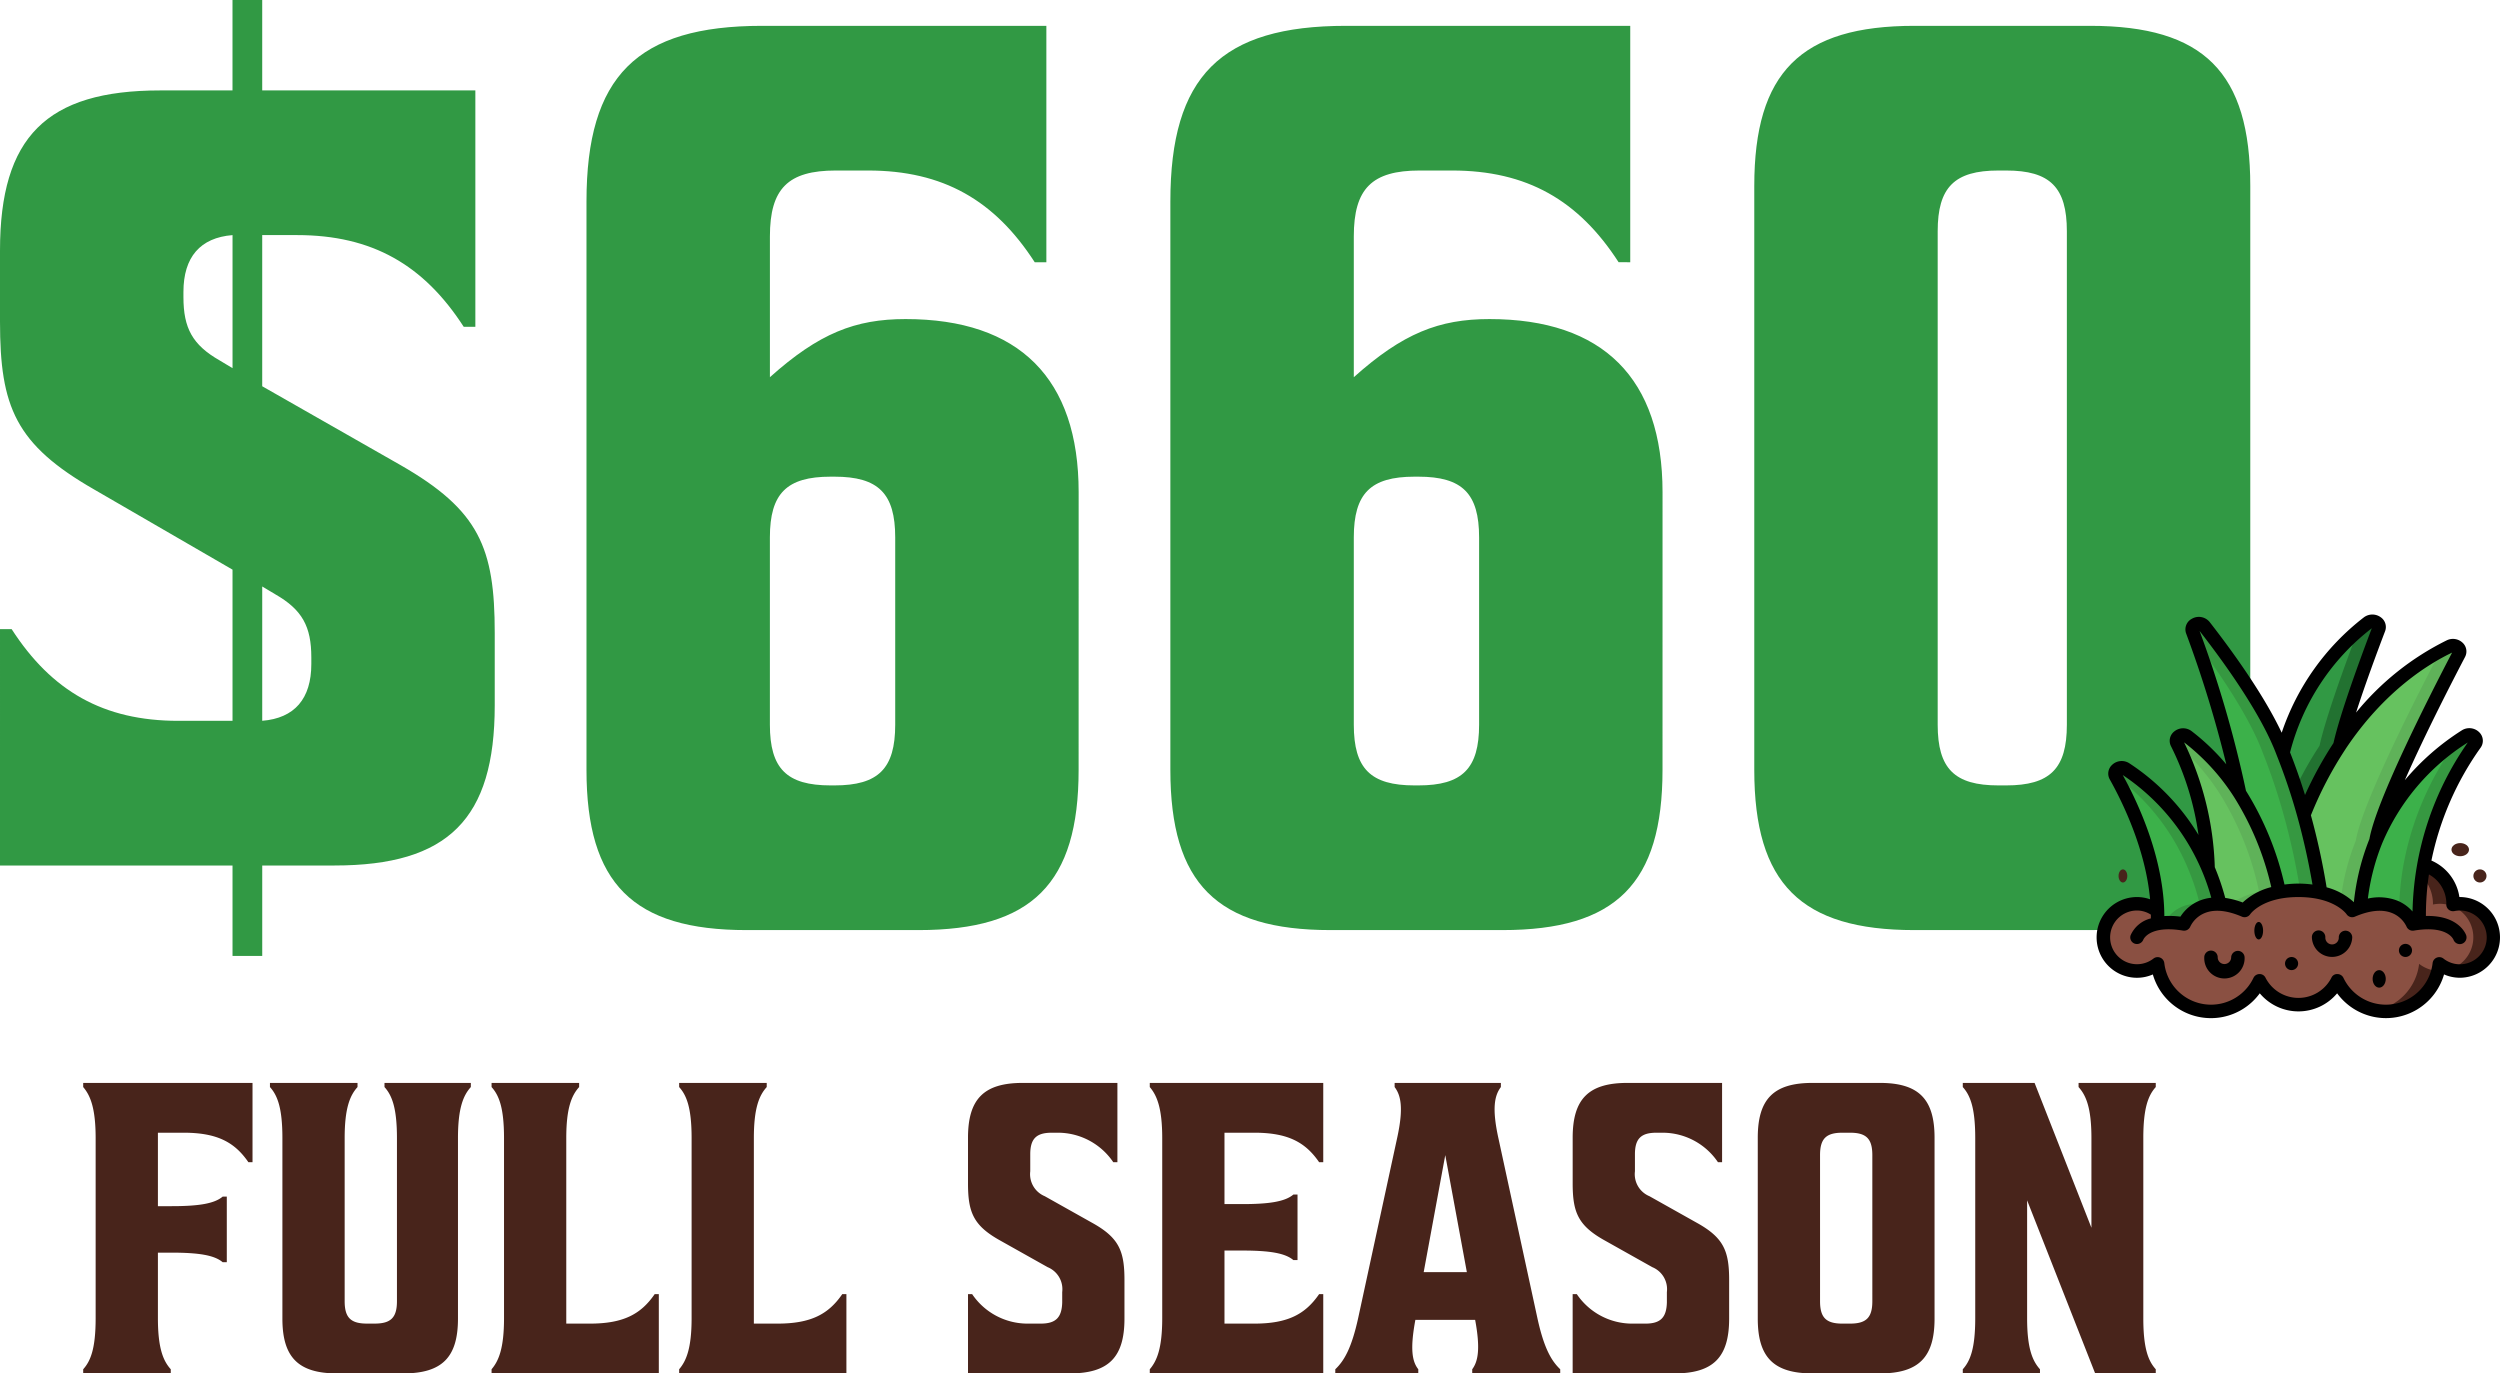
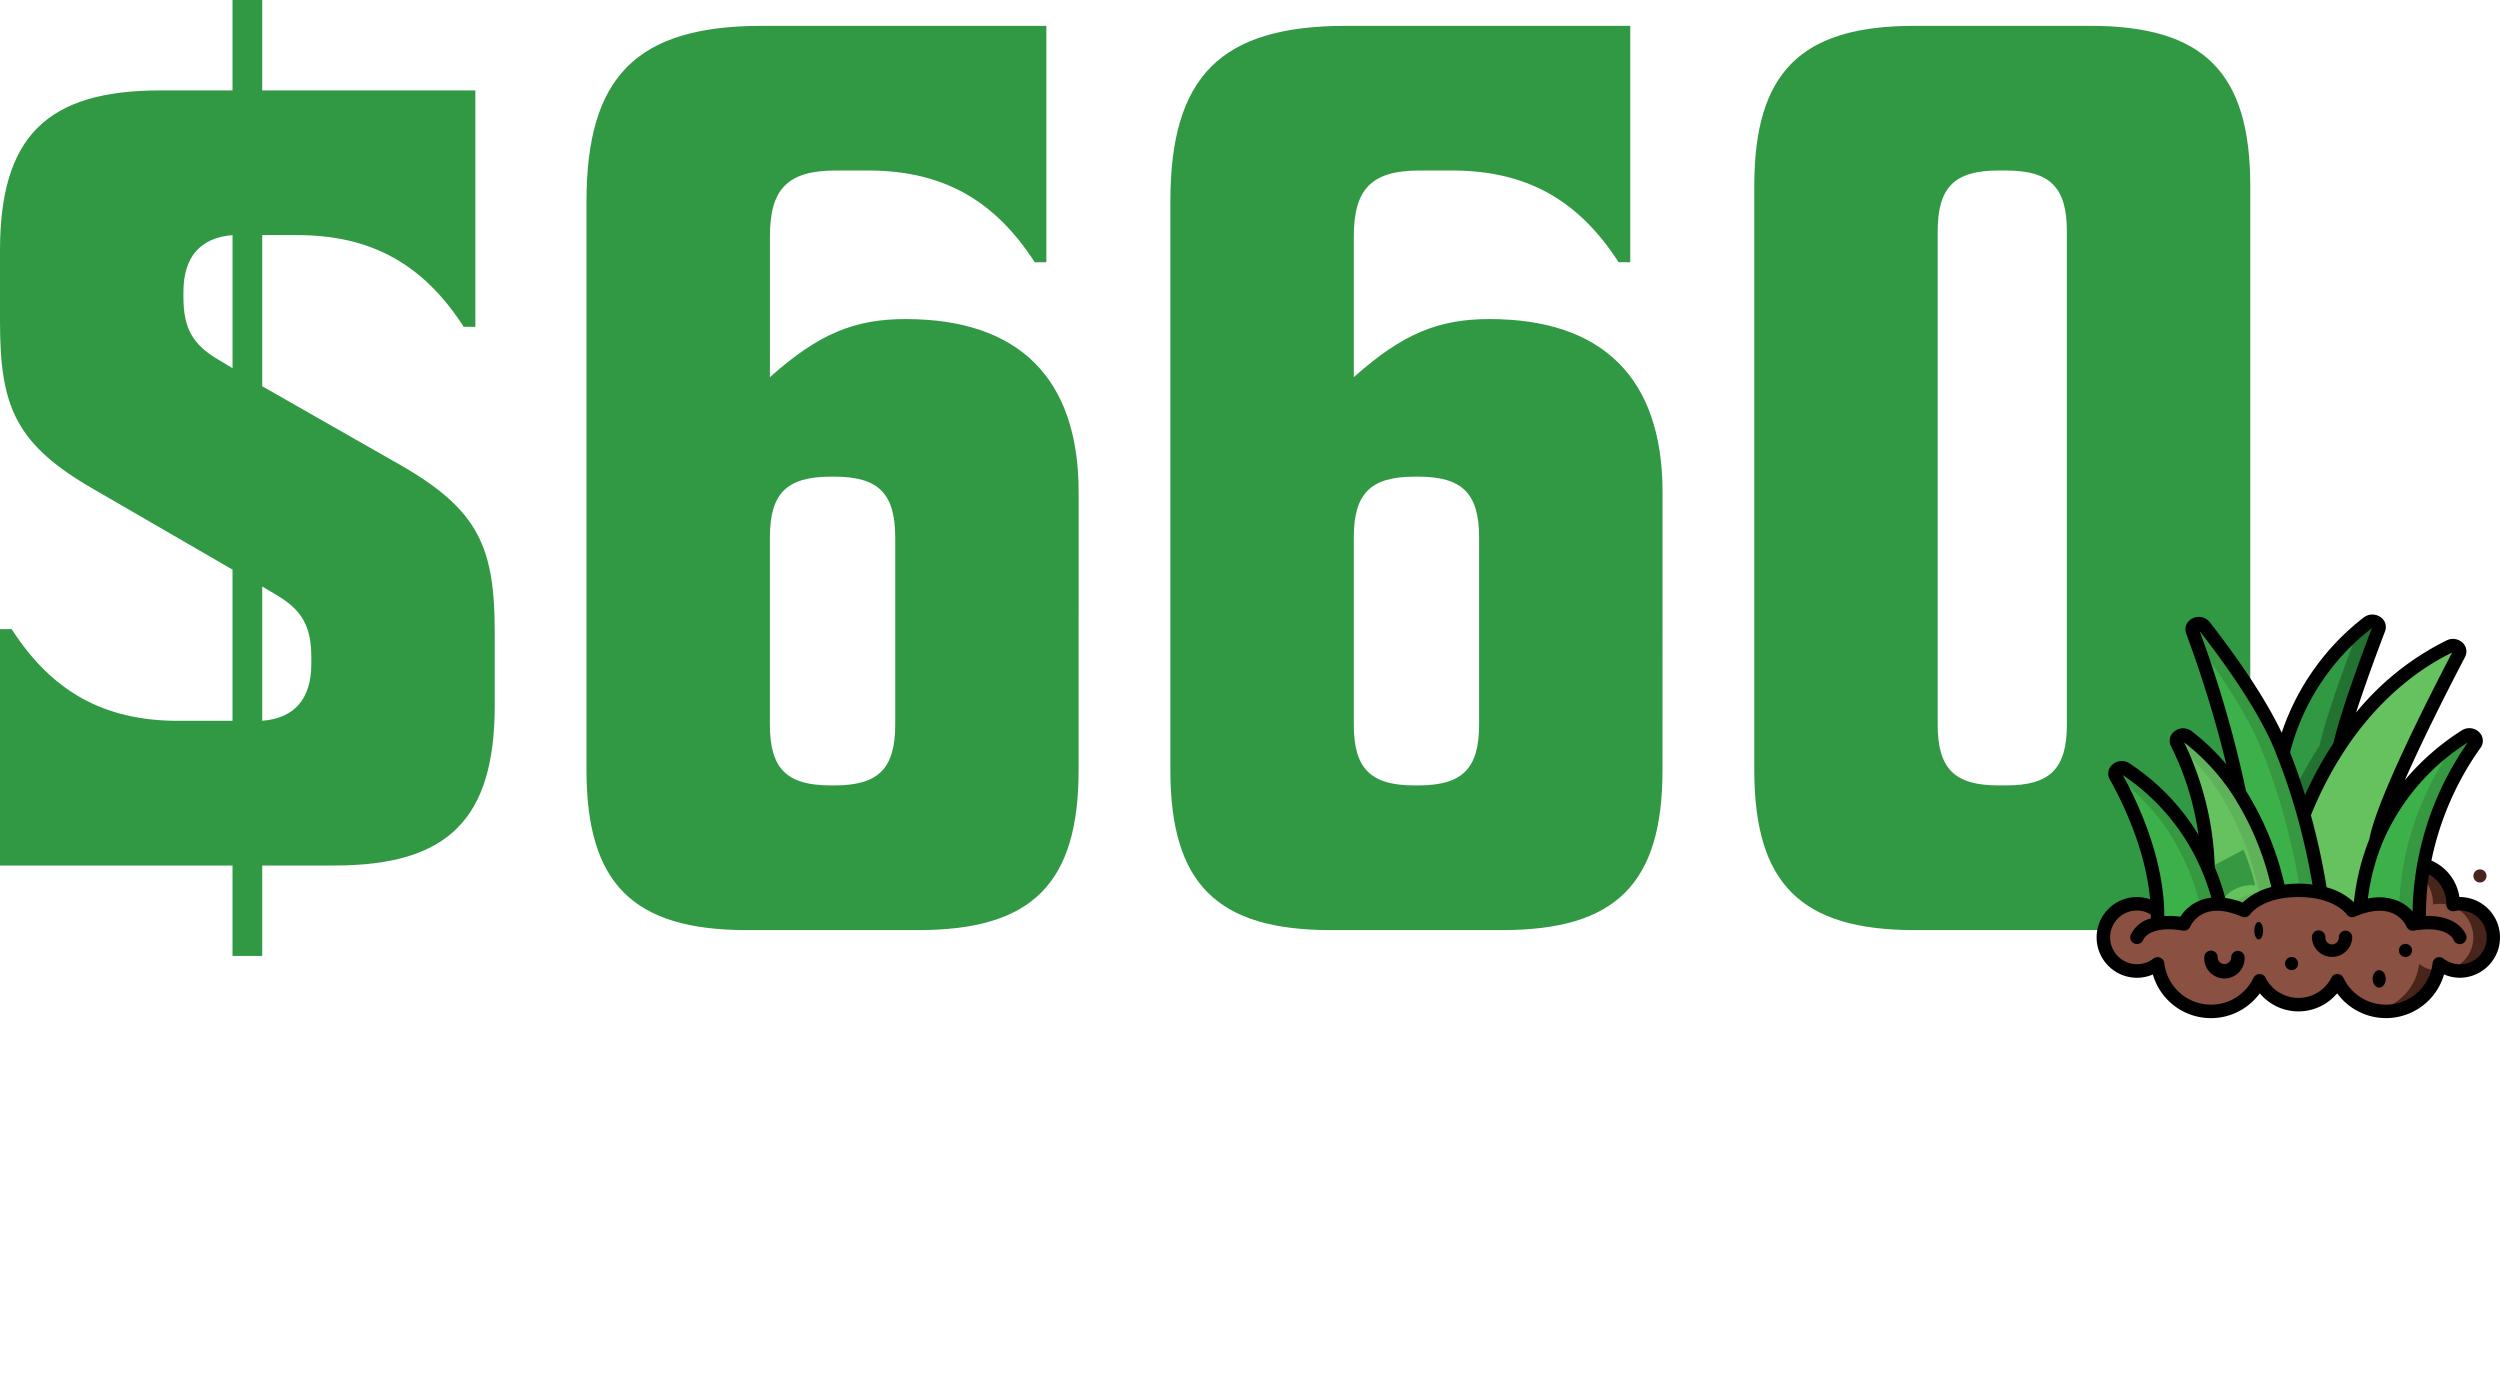
<svg xmlns="http://www.w3.org/2000/svg" width="427.7" height="234.964" viewBox="0 0 427.7 234.964">
  <g id="Lush_Guard_Price_image" data-name="Lush Guard Price image" transform="translate(-3.288 -37.88)">
-     <path id="Path_10050" data-name="Path 10050" d="M-177.216,0h14.981V-.71c-1.278-1.42-2.2-3.55-2.2-8.733V-20.661h2.343c4.615,0,7.313.426,8.733,1.633h.71V-30.246h-.71c-1.42,1.207-4.118,1.633-8.733,1.633h-2.343V-41.18h4.4c5.751,0,8.733,1.633,11.076,5.041h.71V-49.7h-28.968v.71c1.207,1.42,2.13,3.55,2.13,8.733V-9.443c0,5.183-.852,7.313-2.13,8.733ZM-113.1-9.372V-40.257c0-5.183.923-7.313,2.2-8.733v-.71H-125.67v.71c1.278,1.42,2.13,3.55,2.13,8.733v27.9c0,2.84-1.065,3.834-3.834,3.834h-1.278c-2.769,0-3.834-.994-3.834-3.834v-27.9c0-5.183.923-7.313,2.2-8.733v-.71h-14.981v.71c1.278,1.42,2.13,3.55,2.13,8.733V-9.372c0,6.6,2.7,9.372,9.372,9.372h11.289C-115.8,0-113.1-2.769-113.1-9.372ZM-92.371-49.7h-14.981v.71c1.278,1.42,2.13,3.55,2.13,8.733V-9.443c0,5.183-.923,7.313-2.13,8.733V0h28.613V-13.561h-.71c-2.343,3.408-5.325,5.041-11.076,5.041h-4.047V-40.257c0-5.183.923-7.313,2.2-8.733Zm32.092,0H-75.26v.71c1.278,1.42,2.13,3.55,2.13,8.733V-9.443c0,5.183-.923,7.313-2.13,8.733V0h28.613V-13.561h-.71C-49.7-10.153-52.682-8.52-58.433-8.52H-62.48V-40.257c0-5.183.923-7.313,2.2-8.733Zm59.995,0H-16.472c-6.674,0-9.372,2.769-9.372,9.372v7.81c0,4.97.923,7.242,5.538,9.8l8.094,4.544a4.07,4.07,0,0,1,2.485,4.26v1.775C-9.8-9.514-10.863-8.52-13.419-8.52h-2.343a11.438,11.438,0,0,1-9.372-5.041h-.71V0H-8.449C-1.775,0,.923-2.769.923-9.372v-6.6c0-4.97-.923-7.242-5.538-9.8l-8.094-4.544a4.07,4.07,0,0,1-2.485-4.26v-2.911c0-2.7,1.065-3.692,3.692-3.692h1.136A11.438,11.438,0,0,1-.994-36.139h.71ZM5.254,0H34.932V-13.561h-.71C31.879-10.153,28.9-8.52,23.146-8.52H18.034v-12.5h3.053c4.615,0,7.313.426,8.733,1.633h.71V-30.6h-.71c-1.42,1.207-4.118,1.633-8.733,1.633H18.034V-41.18h5.112c5.751,0,8.733,1.633,11.076,5.041h.71V-49.7H5.254v.71c1.207,1.42,2.13,3.55,2.13,8.733V-9.443c0,5.183-.923,7.313-2.13,8.733ZM51.191-.71c-1.065-1.349-1.42-3.479-.5-8.449H60.918c.923,4.97.5,7.1-.5,8.449V0H75.473V-.71c-1.491-1.42-2.769-3.55-3.9-8.733L64.894-40.257c-1.136-5.183-.639-7.313.426-8.733v-.71H47.144v.71c1.065,1.42,1.562,3.55.426,8.733L40.9-9.443C39.76-4.26,38.482-2.13,36.991-.71V0h14.2Zm4.615-36.636L59.5-17.324H52.114ZM103.163-49.7H86.975c-6.674,0-9.372,2.769-9.372,9.372v7.81c0,4.97.923,7.242,5.538,9.8l8.094,4.544a4.07,4.07,0,0,1,2.485,4.26v1.775c-.071,2.627-1.136,3.621-3.692,3.621H87.685a11.438,11.438,0,0,1-9.372-5.041H77.6V0H95c6.674,0,9.372-2.769,9.372-9.372v-6.6c0-4.97-.923-7.242-5.538-9.8l-8.094-4.544a4.07,4.07,0,0,1-2.485-4.26v-2.911c0-2.7,1.065-3.692,3.692-3.692h1.136a11.438,11.438,0,0,1,9.372,5.041h.71Zm6.106,9.372V-9.372c0,6.6,2.7,9.372,9.372,9.372h11.5c6.674,0,9.372-2.769,9.372-9.372V-40.328c0-6.6-2.7-9.372-9.372-9.372h-11.5C111.967-49.7,109.269-46.931,109.269-40.328Zm19.6,27.974c0,2.84-1.065,3.834-3.834,3.834h-1.278c-2.769,0-3.834-.994-3.834-3.834V-37.346c0-2.84,1.065-3.834,3.834-3.834h1.278c2.769,0,3.834.994,3.834,3.834ZM144.343-48.99c1.278,1.42,2.13,3.55,2.13,8.733V-9.443c0,5.183-.852,7.313-2.13,8.733V0h13.206V-.71c-1.278-1.42-2.2-3.55-2.2-8.733V-29.607L166.992,0h10.366V-.71c-1.278-1.42-2.13-3.55-2.13-8.733V-40.257c0-5.183.852-7.313,2.13-8.733v-.71H164.152v.71c1.278,1.42,2.2,3.55,2.2,8.733v15.336L156.626-49.7H144.343Z" transform="translate(194.738 272.844)" fill="#48241b" />
    <g id="Group_402" data-name="Group 402" transform="translate(0 0)">
      <path id="Path_10049" data-name="Path 10049" d="M-192.712-11.05h39.78V4.42h5.083V-11.05h12.376c19.448,0,27.4-7.956,27.4-27.4V-50.83c0-14.586-2.652-21-16.133-28.73l-23.647-13.481V-118.9h5.967c12.818,0,21.658,5.083,28.509,15.691h1.989V-143.65h-36.465v-15.47h-5.083v15.47h-12.376c-19.448,0-27.4,7.956-27.4,27.4v12.155c0,14.586,2.652,21,16.133,28.73l23.647,13.7V-35.8h-9.282c-12.818,0-21.658-5.083-28.509-15.691h-1.989Zm47.073-46.41c4.641,2.652,6.188,5.525,6.188,10.829v1.1c0,5.967-2.873,9.282-8.4,9.724V-58.786Zm-15.691-50.83v-.884c0-5.967,2.873-9.282,8.4-9.724v22.763l-2.21-1.326C-159.783-100.113-161.33-102.986-161.33-108.29ZM-8.177-74.919c0-19.448-10.166-29.614-29.614-29.614-8.619,0-14.807,2.431-23.205,9.945v-24.089c0-8.177,3.094-11.271,11.271-11.271H-44.2c12.818,0,21.658,5.083,28.509,15.691H-13.7V-154.7h-48.62c-21.437,0-30.056,8.619-30.056,30.056V-27.4c0,19.448,7.956,27.4,27.4,27.4h29.393c19.448,0,27.4-7.956,27.4-27.4Zm-42.432-2.652h.663c7.514,0,10.387,2.873,10.387,10.387v32.045c0,7.514-2.873,10.387-10.387,10.387h-.663C-58.123-24.752-61-27.625-61-35.139V-67.184C-61-74.7-58.123-77.571-50.609-77.571ZM91.715-74.919c0-19.448-10.166-29.614-29.614-29.614-8.619,0-14.807,2.431-23.205,9.945v-24.089c0-8.177,3.094-11.271,11.271-11.271h5.525c12.818,0,21.658,5.083,28.509,15.691H86.19V-154.7H37.57c-21.437,0-30.056,8.619-30.056,30.056V-27.4C7.514-7.956,15.47,0,34.918,0H64.311c19.448,0,27.4-7.956,27.4-27.4ZM49.283-77.571h.663c7.514,0,10.387,2.873,10.387,10.387v32.045c0,7.514-2.873,10.387-10.387,10.387h-.663c-7.514,0-10.387-2.873-10.387-10.387V-67.184C38.9-74.7,41.769-77.571,49.283-77.571ZM134.81-154.7c-19.448,0-27.4,7.956-27.4,27.4V-27.4c0,19.448,7.956,27.4,27.4,27.4h30.056c19.448,0,27.4-7.956,27.4-27.4V-127.3c0-19.448-7.956-27.4-27.4-27.4ZM150.5-129.948c7.514,0,10.387,2.873,10.387,10.387v84.422c0,7.514-2.873,10.387-10.387,10.387h-1.326c-7.514,0-10.387-2.873-10.387-10.387v-84.422c0-7.514,2.873-10.387,10.387-10.387Z" transform="translate(196 197)" fill="#319944" />
      <g id="_013---Grass" data-name="013---Grass" transform="translate(361.981 143.015)">
        <path id="Shape" d="M58.84,19.421a51.671,51.671,0,0,0-8.8,20.714,49.316,49.316,0,0,0-.748,9.966c-.345.023-.713.081-1.1.138,0,0-2.048-5.11-9.034-2.808A37.87,37.87,0,0,1,57.183,18.086c1.013-.644,2.313.4,1.657,1.335Z" transform="translate(5.904 2.697)" fill="#3cb14a" />
        <path id="Shape-2" data-name="Shape" d="M56.307,18.086c-.542.345-1.116.728-1.711,1.151a.888.888,0,0,1-.084.186,51.671,51.671,0,0,0-8.8,20.714,49.37,49.37,0,0,0-.748,7.553,5.844,5.844,0,0,1,2.348,2.549c.391-.058.76-.115,1.1-.138a49.317,49.317,0,0,1,.748-9.966,51.671,51.671,0,0,1,8.8-20.714c.656-.932-.644-1.979-1.657-1.335Z" transform="translate(6.78 2.697)" fill="#369841" />
        <path id="Shape-3" data-name="Shape" d="M57.36,6.036c-3.533,6.744-13.142,25.5-14.224,31.981a39.1,39.1,0,0,0-2.727,11.416c-.414.138-.863.311-1.323.506,0,0-1.427-2.14-5.4-3.038v-.012A117.91,117.91,0,0,0,30.8,33.563a64.594,64.594,0,0,1,6.145-11.819v-.012c6.8-10.242,14.661-15.018,18.8-16.986.978-.46,2.06.414,1.611,1.289Z" transform="translate(4.645 0.696)" fill="#66c25f" />
-         <path id="Shape-4" data-name="Shape" d="M54.923,4.747c-.526.25-1.112.545-1.747.891a.885.885,0,0,1-.094.4c-3.533,6.744-13.142,25.5-14.224,31.981a39.012,39.012,0,0,0-2.577,10.221,6.589,6.589,0,0,1,1.978,1.7c.46-.2.909-.368,1.323-.506A39.1,39.1,0,0,1,42.31,38.016C43.392,31.537,53,12.779,56.534,6.036c.449-.875-.633-1.749-1.611-1.289Z" transform="translate(5.471 0.696)" fill="#5fb259" />
        <path id="Shape-5" data-name="Shape" d="M36.193,47.381a18.114,18.114,0,0,0-7.077-.1,51.362,51.362,0,0,0-6.79-16.905A194.726,194.726,0,0,0,14.258,2.661c-.414-1.1,1.3-1.818,2.048-.852,4.419,5.673,10.783,14.535,13.43,21.635A103.685,103.685,0,0,1,33.3,34.055,117.907,117.907,0,0,1,36.193,47.381Z" transform="translate(2.141 0.204)" fill="#3cb14a" />
        <path id="Shape-6" data-name="Shape" d="M14.949,4.557c4.143,5.542,9.084,12.849,11.335,18.888a103.686,103.686,0,0,1,3.567,10.61,118.085,118.085,0,0,1,2.825,12.932,17.172,17.172,0,0,1,3.516.395A117.91,117.91,0,0,0,33.3,34.055a103.685,103.685,0,0,0-3.567-10.61c-2.647-7.1-9.011-15.962-13.43-21.635-.748-.967-2.463-.253-2.048.852.221.594.453,1.234.69,1.9Z" transform="translate(2.141 0.204)" fill="#369841" />
        <path id="Shape-7" data-name="Shape" d="M44.087,2.311c-1.933,5.064-5.581,14.96-6.675,19.966v.012a64.593,64.593,0,0,0-6.145,11.819A103.686,103.686,0,0,0,27.7,23.5,40.057,40.057,0,0,1,42.223,1.264c.875-.679,2.233.069,1.864,1.047Z" transform="translate(4.177 0.151)" fill="#319944" />
        <path id="Shape-8" data-name="Shape" d="M41.939,1.264c-.532.41-1.113.882-1.726,1.413-1.964,5.159-5.469,14.708-6.537,19.6v.012a62.619,62.619,0,0,0-4.09,7.219c.513,1.57.983,3.113,1.4,4.6a64.594,64.594,0,0,1,6.145-11.822v-.012c1.093-5.006,4.741-14.9,6.675-19.966.368-.978-.99-1.726-1.864-1.047Z" transform="translate(4.462 0.151)" fill="#227231" />
        <path id="Shape-9" data-name="Shape" d="M29.467,44.782c-4.385.817-5.938,3.153-5.938,3.153a12.713,12.713,0,0,0-4.223-1.093,39.747,39.747,0,0,0-2.014-6.1,51.251,51.251,0,0,0-5.328-21.428c-.495-.967.875-1.853,1.784-1.162a37.868,37.868,0,0,1,8.93,9.724A51.361,51.361,0,0,1,29.467,44.782Z" transform="translate(1.788 2.7)" fill="#66c25f" />
        <path id="Shape-10" data-name="Shape" d="M22.678,27.876a37.868,37.868,0,0,0-8.93-9.724c-.909-.69-2.279.2-1.784,1.162.054.108.115.23.168.345a38.45,38.45,0,0,1,7.094,8.217,51.361,51.361,0,0,1,6.79,16.905,10.625,10.625,0,0,0-5.127,2.3,14.719,14.719,0,0,1,2.641.852s1.554-2.336,5.938-3.153A51.362,51.362,0,0,0,22.678,27.876Z" transform="translate(1.788 2.7)" fill="#5fb259" />
        <path id="Shape-11" data-name="Shape" d="M20.683,46.107A6.059,6.059,0,0,0,14.55,49.5a12.525,12.525,0,0,0-4.534-.058c.023-.713.023-1.427.012-2.14C9.739,37.89,5.493,28.937,2.846,24.219c-.529-.932.771-1.864,1.726-1.231a37.58,37.58,0,0,1,14.1,17.02A39.746,39.746,0,0,1,20.683,46.107Z" transform="translate(0.411 3.435)" fill="#3cb14a" />
-         <path id="Shape-12" data-name="Shape" d="M18.669,40.007a37.581,37.581,0,0,0-14.1-17.02c-.946-.627-2.226.282-1.735,1.2a37.631,37.631,0,0,1,12.38,15.815,39.747,39.747,0,0,1,2.014,6.1A6.1,6.1,0,0,0,11.192,49.3a14.348,14.348,0,0,1,3.357.2,6.059,6.059,0,0,1,6.134-3.395,39.746,39.746,0,0,0-2.014-6.1Z" transform="translate(0.411 3.435)" fill="#369841" />
+         <path id="Shape-12" data-name="Shape" d="M18.669,40.007a37.581,37.581,0,0,0-14.1-17.02c-.946-.627-2.226.282-1.735,1.2a37.631,37.631,0,0,1,12.38,15.815,39.747,39.747,0,0,1,2.014,6.1a14.348,14.348,0,0,1,3.357.2,6.059,6.059,0,0,1,6.134-3.395,39.746,39.746,0,0,0-2.014-6.1Z" transform="translate(0.411 3.435)" fill="#369841" />
        <path id="Shape-13" data-name="Shape" d="M67.746,49.626a5.728,5.728,0,0,1-9.275,4.523,9.2,9.2,0,0,1-17.435,2.9,7.48,7.48,0,0,1-13.326,0,9.2,9.2,0,0,1-17.435-2.9A5.745,5.745,0,1,1,6.754,43.872a5.6,5.6,0,0,1,3.533,1.254c.012.713.012,1.427-.012,2.14a12.525,12.525,0,0,1,4.534.058,6.059,6.059,0,0,1,6.134-3.395,12.713,12.713,0,0,1,4.223,1.093s1.554-2.336,5.938-3.153a18.114,18.114,0,0,1,7.077.1v.012c3.97.9,5.4,3.038,5.4,3.038.46-.2.909-.368,1.323-.506,6.985-2.3,9.034,2.808,9.034,2.808.391-.058.76-.115,1.1-.138a49.317,49.317,0,0,1,.748-9.966,6.911,6.911,0,0,1,5.052,6.652c0,.046-.012.092-.012.127a6.419,6.419,0,0,1,1.162-.127,5.754,5.754,0,0,1,5.754,5.754Z" transform="translate(0.151 5.613)" fill="#8a5042" />
        <path id="Shape-14" data-name="Shape" d="M48.905,51.93a9.206,9.206,0,0,1-7.365,7.964,9.082,9.082,0,0,0,10.587-6.759A5.732,5.732,0,0,1,48.905,51.93Z" transform="translate(6.264 7.831)" fill="#48241b" />
        <path id="Shape-15" data-name="Shape" d="M54.852,43.872A6.418,6.418,0,0,0,53.689,44c0-.035.012-.081.012-.127a6.911,6.911,0,0,0-5.052-6.652c-.115.632-.207,1.28-.3,1.931a6.86,6.86,0,0,1,1.9,4.721c0,.046-.012.092-.012.127a6.419,6.419,0,0,1,1.162-.127,5.738,5.738,0,0,1,1.714,11.219,5.558,5.558,0,0,0,1.739.289,5.754,5.754,0,1,0,0-11.508Z" transform="translate(7.291 5.613)" fill="#48241b" />
        <g id="Group_401" data-name="Group 401" transform="translate(0 0)">
          <path id="Shape-16" data-name="Shape" d="M62.06,48.333a8.08,8.08,0,0,0-4.786-6.242,50.831,50.831,0,0,1,8.411-19.306,2.023,2.023,0,0,0-.2-2.615,2.4,2.4,0,0,0-3.015-.354,42.057,42.057,0,0,0-9.746,8.524c3.486-7.929,8.336-17.333,10.3-21.075a2.024,2.024,0,0,0-.345-2.373A2.407,2.407,0,0,0,59.9,4.411,46.738,46.738,0,0,0,44.385,16.772c1.523-4.742,3.588-10.313,4.955-13.9A2.028,2.028,0,0,0,48.617.475,2.429,2.429,0,0,0,45.694.5,41.691,41.691,0,0,0,31.661,20.217C28.613,13.775,23.443,6.56,19.358,1.31A2.378,2.378,0,0,0,16.294.722a2.053,2.053,0,0,0-.974,2.544,200.4,200.4,0,0,1,6.861,22.363,37.836,37.836,0,0,0-5.95-5.693,2.4,2.4,0,0,0-2.97.081,2.03,2.03,0,0,0-.536,2.518,48.983,48.983,0,0,1,4.7,15.173A38.35,38.35,0,0,0,5.618,25.463a2.388,2.388,0,0,0-2.96.245,2.021,2.021,0,0,0-.405,2.509c2.388,4.264,6.12,12.106,6.892,20.5A6.71,6.71,0,0,0,6.9,48.333a6.9,6.9,0,0,0,0,13.81,6.734,6.734,0,0,0,2.714-.57A10.343,10.343,0,0,0,27.909,64.8a8.622,8.622,0,0,0,13.234,0,10.343,10.343,0,0,0,18.291-3.231,6.734,6.734,0,0,0,2.709.57,6.9,6.9,0,1,0-.083-13.81ZM63.5,21.887a52.2,52.2,0,0,0-9.456,28.918,7,7,0,0,0-2.577-1.848,8.675,8.675,0,0,0-5.064-.364,37.793,37.793,0,0,1,2.442-9.443A37.711,37.711,0,0,1,63.5,21.887ZM60.808,6.522C56.8,14.2,47.834,31.839,46.669,38.4a40.3,40.3,0,0,0-2.662,10.817,10.972,10.972,0,0,0-4.664-2.549,118.816,118.816,0,0,0-2.686-12.322,63.639,63.639,0,0,1,5.891-11.278c.02-.03.038-.06.055-.091,6.614-9.914,14.21-14.558,18.2-16.461ZM47.077,2.343C45.047,7.69,41.634,17,40.517,21.988a64.58,64.58,0,0,0-4.868,8.883c-.778-2.509-1.635-4.948-2.559-7.289A39.012,39.012,0,0,1,47.077,2.343ZM30.808,24.076a102.416,102.416,0,0,1,3.527,10.492,118.743,118.743,0,0,1,2.59,11.623,18.111,18.111,0,0,0-4.786,0,52.271,52.271,0,0,0-6.592-16.04A195.164,195.164,0,0,0,17.607,2.8c4.631,5.959,10.659,14.452,13.2,21.274ZM14.96,21.865A36.8,36.8,0,0,1,23.495,31.2a49.814,49.814,0,0,1,6.381,15.43,11.066,11.066,0,0,0-4.886,2.635A13.925,13.925,0,0,0,22,48.482a41.172,41.172,0,0,0-1.787-5.258A52.418,52.418,0,0,0,14.96,21.865ZM19.61,48.449a7.605,7.605,0,0,0-2.03.51,7.1,7.1,0,0,0-3.246,2.726,14.73,14.73,0,0,0-2.752-.1c-.045-9.717-4.332-19.076-7.117-24.128A37.12,37.12,0,0,1,19.613,48.449ZM62.143,59.841a4.565,4.565,0,0,1-2.816-.99,1.151,1.151,0,0,0-1.848.777A8.045,8.045,0,0,1,42.225,62.16a1.151,1.151,0,0,0-1.022-.654,1.069,1.069,0,0,0-1.036.625,6.329,6.329,0,0,1-11.278,0,1.109,1.109,0,0,0-1.036-.625,1.151,1.151,0,0,0-1.022.654,8.045,8.045,0,0,1-15.254-2.532,1.151,1.151,0,0,0-1.848-.777A4.594,4.594,0,1,1,6.9,50.635a4.423,4.423,0,0,1,2.38.709v.641a5.12,5.12,0,0,0-3.469,2.89,1.137,1.137,0,0,0,.7,1.428,1.167,1.167,0,0,0,1.47-.671c.043-.1,1.077-2.512,6.79-1.56a1.151,1.151,0,0,0,1.259-.707,4.718,4.718,0,0,1,2.434-2.281c1.681-.7,3.834-.491,6.4.609a1.165,1.165,0,0,0,1.4-.409c.077-.121,2.132-2.951,8.248-2.951s8.171,2.83,8.249,2.94a1.151,1.151,0,0,0,1.411.419c2.547-1.092,4.687-1.3,6.362-.625a4.676,4.676,0,0,1,2.473,2.3,1.151,1.151,0,0,0,1.259.707c5.653-.944,6.722,1.407,6.783,1.556a1.151,1.151,0,0,0,2.175-.753c-.053-.159-1.241-3.443-6.892-3.307a47.445,47.445,0,0,1,.516-7.106,5.718,5.718,0,0,1,2.983,4.942c-.006.049-.015.153-.015.2a1.151,1.151,0,0,0,.414.884,1.163,1.163,0,0,0,.943.249,5.315,5.315,0,0,1,.96-.108,4.6,4.6,0,1,1,0,9.206Z" transform="translate(0 0)" />
          <path id="Shape-17" data-name="Shape" d="M37.754,47A1.151,1.151,0,0,0,36.6,48.151a1.151,1.151,0,1,1-2.3,0,1.151,1.151,0,1,0-2.3,0,3.452,3.452,0,0,0,6.9,0A1.151,1.151,0,0,0,37.754,47Z" transform="translate(4.826 7.087)" />
          <path id="Shape-18" data-name="Shape" d="M21.754,50A1.151,1.151,0,0,0,20.6,51.151a1.151,1.151,0,0,1-2.3,0,1.151,1.151,0,1,0-2.3,0,3.452,3.452,0,1,0,6.9,0A1.151,1.151,0,0,0,21.754,50Z" transform="translate(2.413 7.54)" />
          <ellipse id="Oval" cx="0.749" cy="1.499" rx="0.749" ry="1.499" transform="translate(26.98 52.591)" />
-           <ellipse id="Oval-2" data-name="Oval" cx="0.749" cy="1.124" rx="0.749" ry="1.124" transform="translate(3.747 43.597)" fill="#48241b" />
          <circle id="Oval-3" data-name="Oval" cx="1.124" cy="1.124" r="1.124" transform="translate(32.226 58.586)" />
          <circle id="Oval-4" data-name="Oval" cx="1.124" cy="1.124" r="1.124" transform="translate(51.712 56.338)" />
          <circle id="Oval-5" data-name="Oval" cx="1.124" cy="1.124" r="1.124" transform="translate(64.452 43.597)" fill="#48241b" />
-           <ellipse id="Oval-6" data-name="Oval" cx="1.499" cy="1.124" rx="1.499" ry="1.124" transform="translate(60.705 39.101)" fill="#48241b" />
          <ellipse id="Oval-7" data-name="Oval" cx="1.124" cy="1.499" rx="1.124" ry="1.499" transform="translate(47.215 60.834)" />
        </g>
      </g>
    </g>
  </g>
</svg>